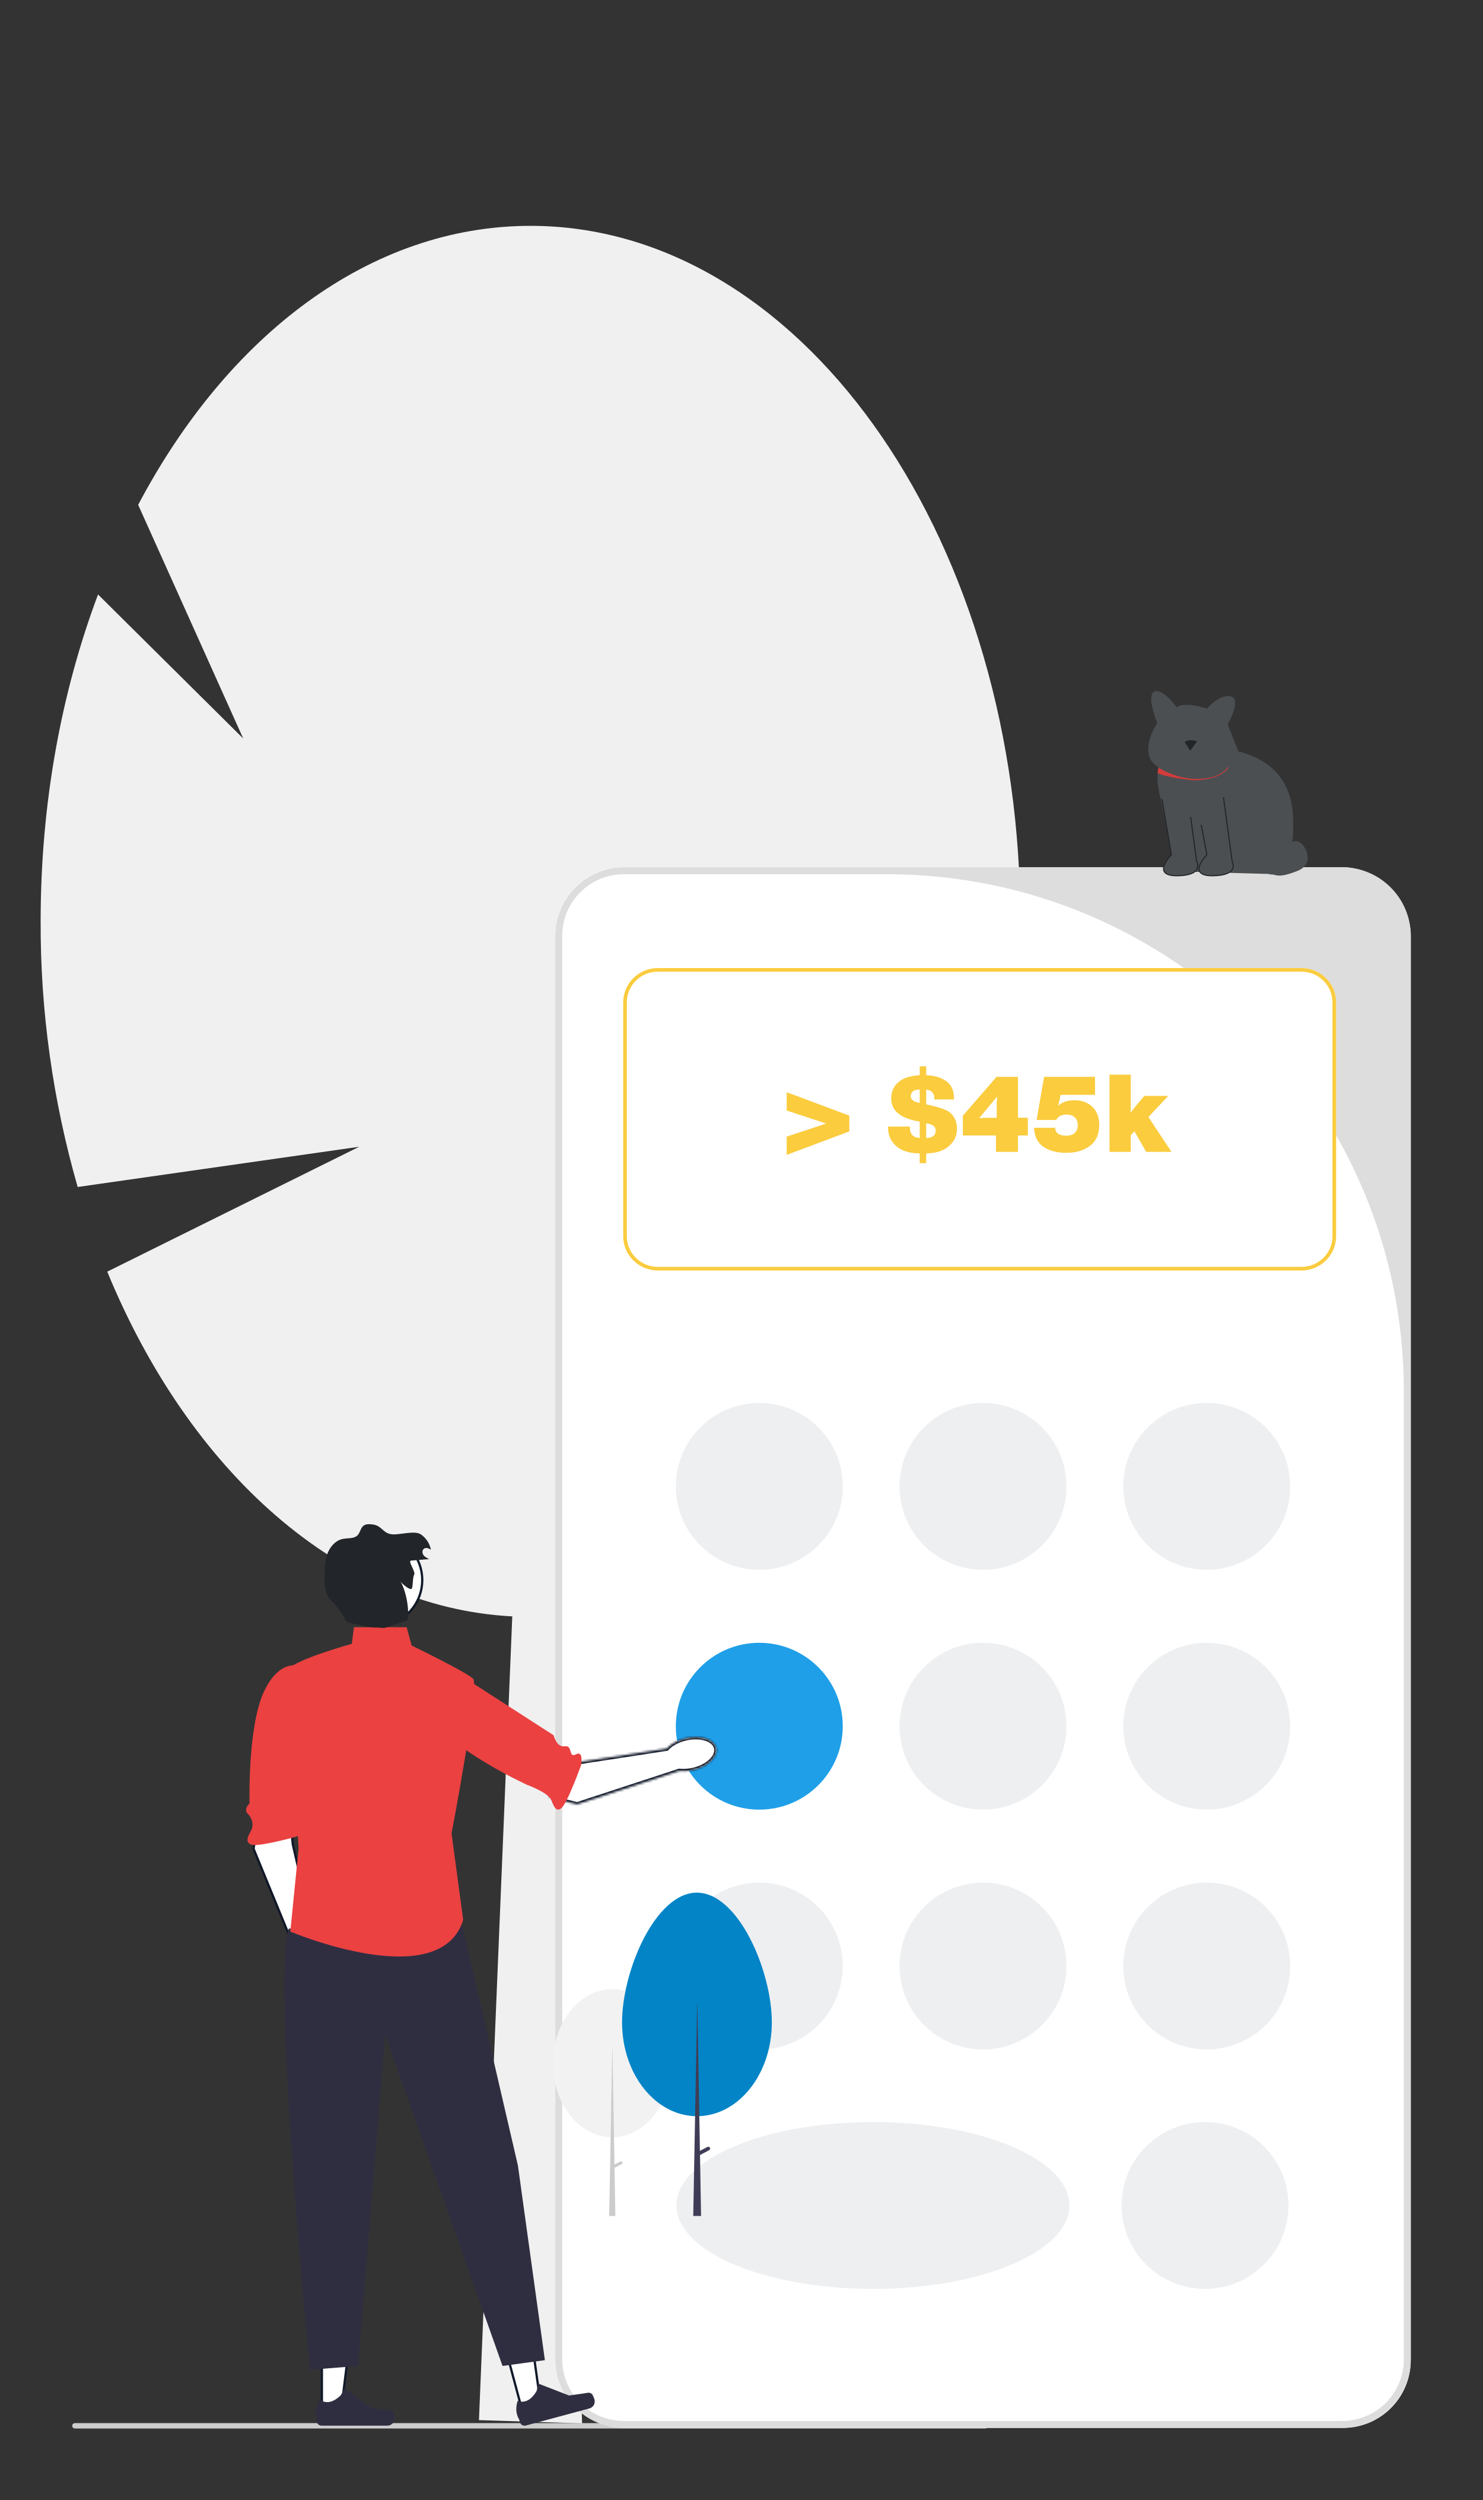
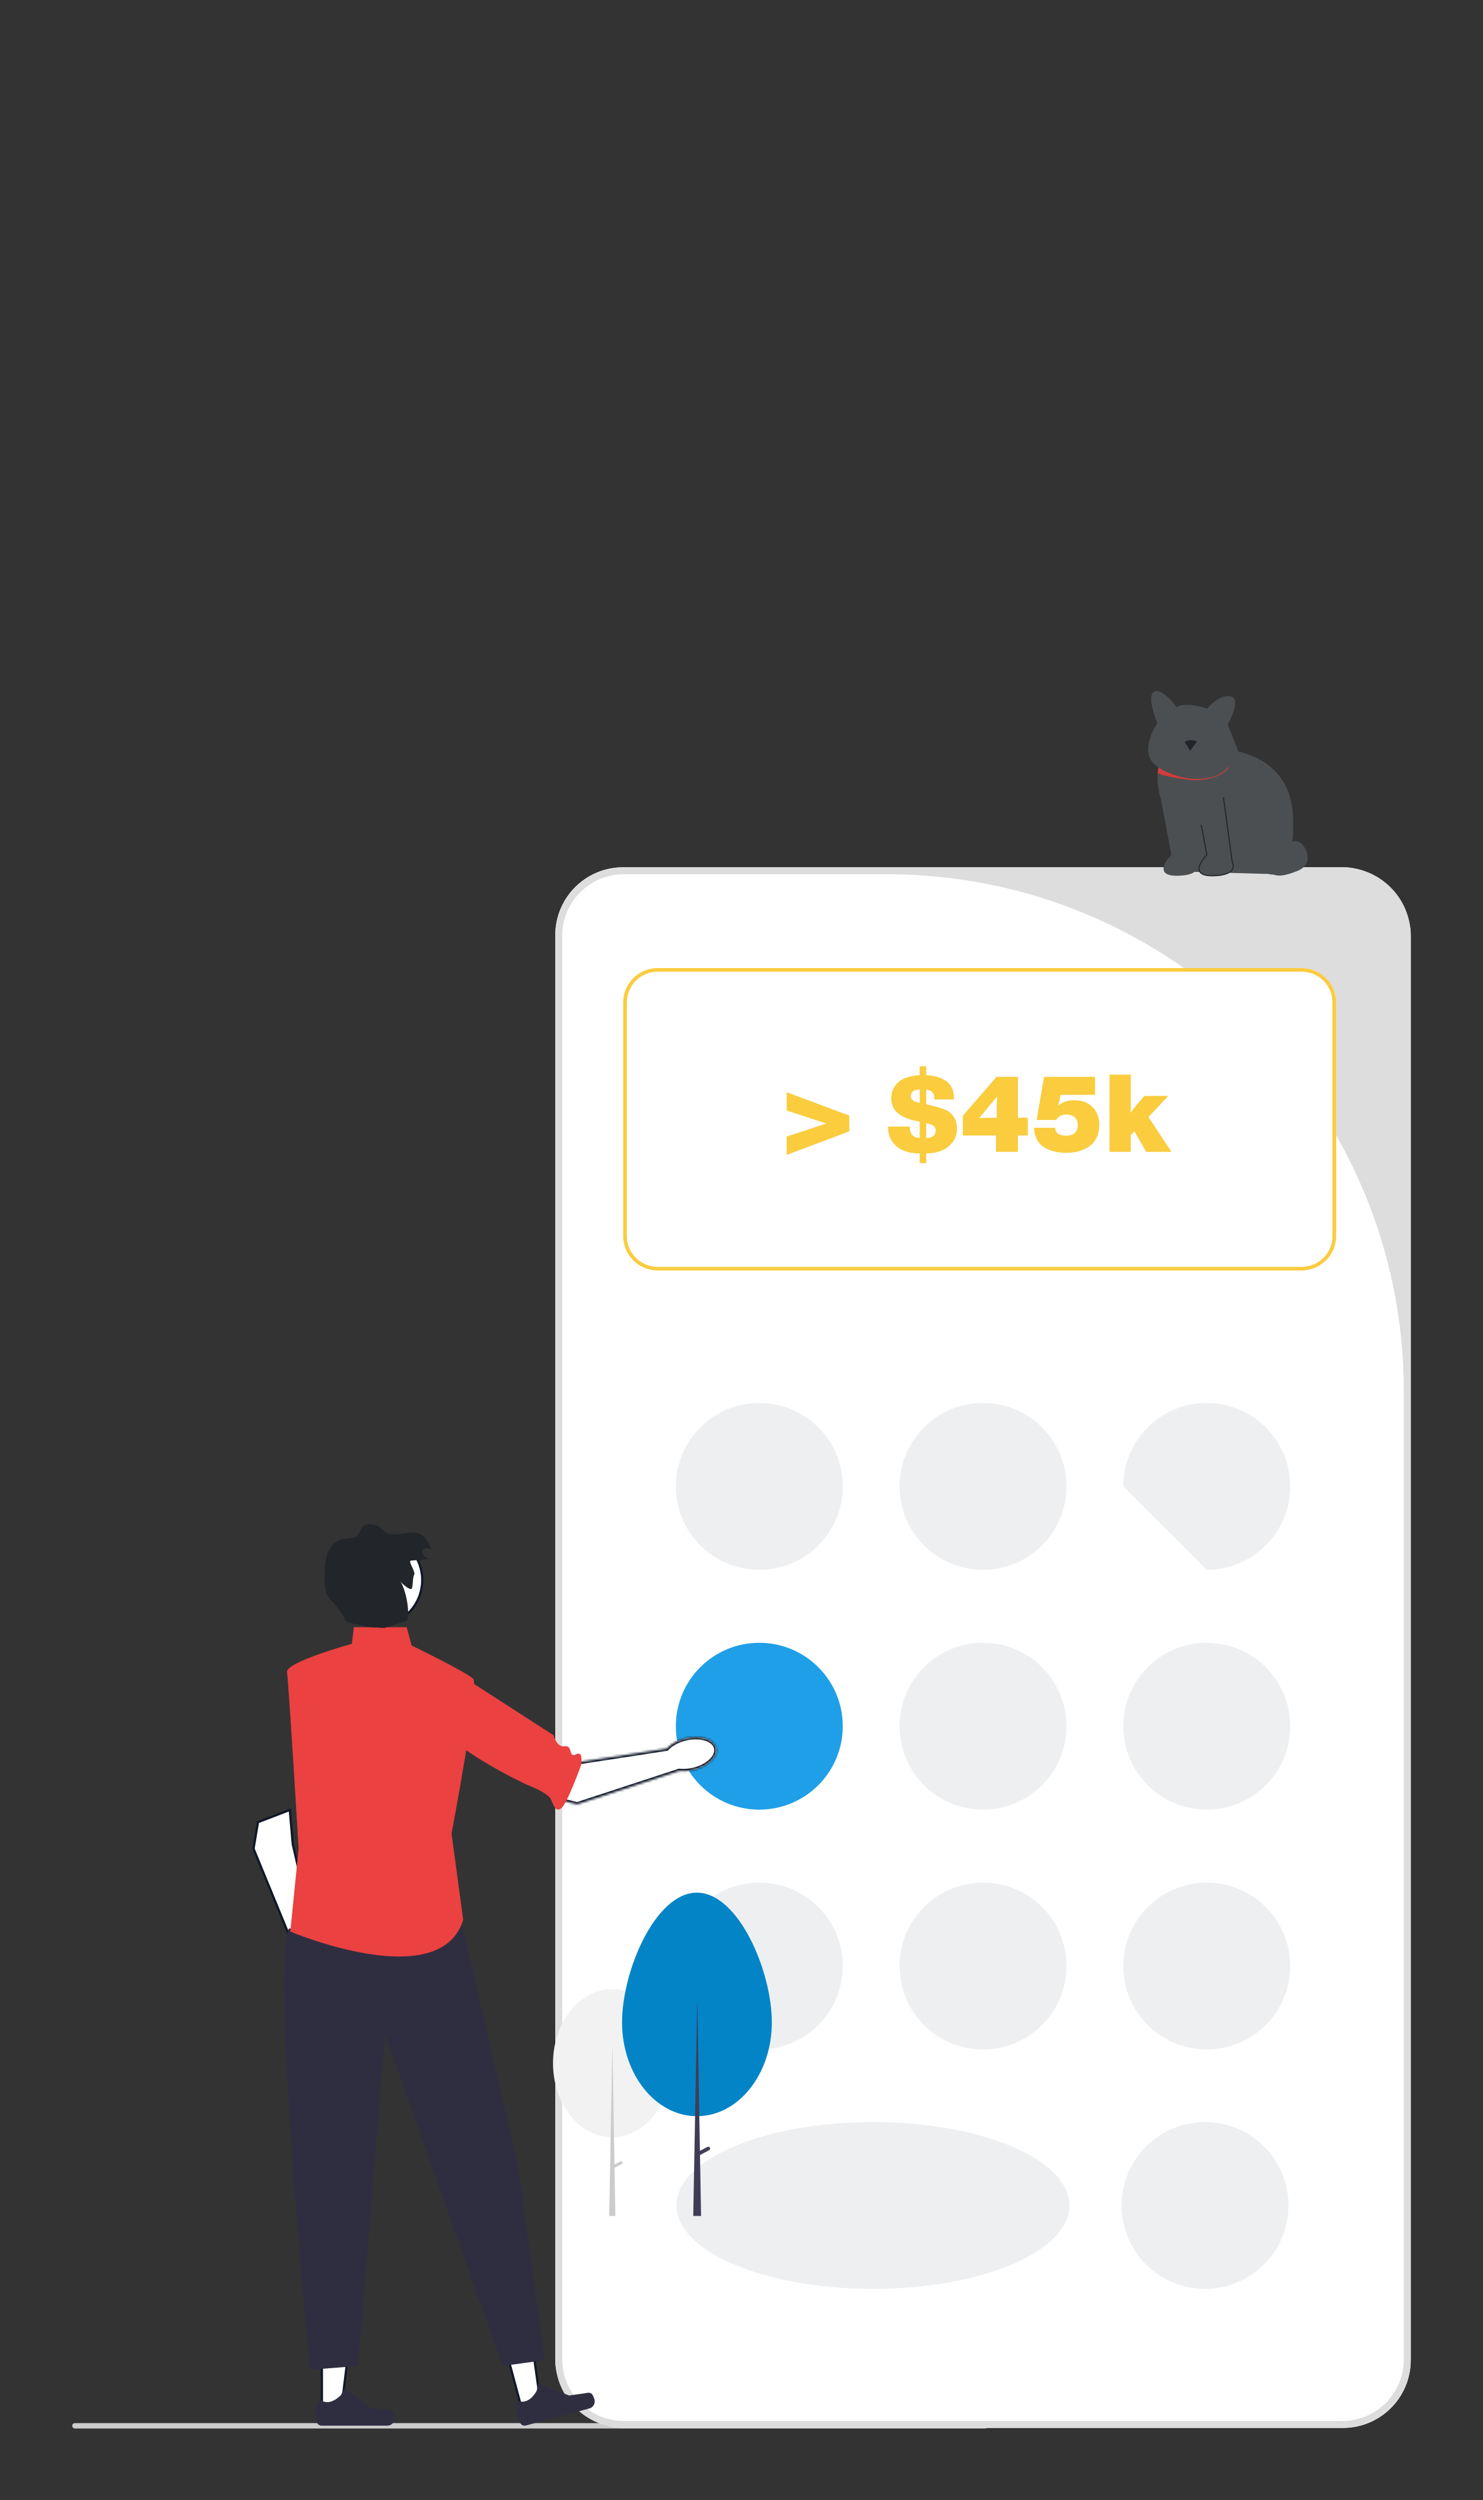
<svg xmlns="http://www.w3.org/2000/svg" width="657" height="1107" viewBox="0 0 657 1107" fill="none">
  <rect x="0" y="0" width="657" height="1107" fill="#333333" stroke="none" />
-   <path d="M452 401.463C449.566 234.384 353.363 100 235.03 100C163.917 100 100.795 148.532 61.211 223.525L107.751 326.985L43.433 263.215C27.21 306.364 18.002 355.627 18.002 407.948C17.871 447.606 23.383 487.121 34.407 525.558L159.132 507.743L47.511 563.043C83.875 651.373 150.34 711.7 226.949 715.68L212.185 1071.55L257.875 1073L248.109 715.323C357.201 706.119 444.588 582.585 451.589 427.985L376.2 390.636L452 401.463Z" fill="#F0F0F0" />
  <path d="M271.346 1057.63C273.412 1057.76 274.554 1055.19 272.991 1053.7L272.835 1053.08C272.856 1053.03 272.876 1052.98 272.897 1052.93C274.986 1047.95 282.067 1047.98 284.138 1052.97C285.977 1057.4 288.318 1061.83 288.894 1066.52C289.152 1068.58 289.036 1070.69 288.578 1072.72C292.886 1063.31 295.153 1053.03 295.153 1042.7C295.153 1040.1 295.011 1037.5 294.72 1034.91C294.481 1032.8 294.152 1030.69 293.725 1028.6C291.419 1017.33 286.427 1006.59 279.225 997.614C275.763 995.721 272.876 992.763 271.132 989.217C270.506 987.938 270.015 986.563 269.782 985.161C270.176 985.213 271.268 979.212 270.971 978.844C271.52 978.011 272.502 977.597 273.102 976.784C276.084 972.74 280.193 973.446 282.338 978.941C286.921 981.254 286.965 985.089 284.153 988.778C282.364 991.125 282.119 994.3 280.549 996.813C280.711 997.019 280.879 997.22 281.04 997.426C284.001 1001.22 286.562 1005.31 288.721 1009.59C288.111 1004.83 289.012 999.087 290.548 995.385C292.296 991.168 295.572 987.616 298.458 983.97C301.924 979.591 309.031 981.502 309.642 987.054C309.648 987.107 309.654 987.161 309.659 987.215C309.231 987.457 308.811 987.714 308.401 987.985C306.061 989.532 306.87 993.159 309.642 993.587L309.704 993.596C309.549 995.14 309.285 996.671 308.897 998.176C312.599 1012.49 304.607 1017.71 293.196 1017.94C292.944 1018.07 292.698 1018.2 292.446 1018.32C293.603 1021.58 294.526 1024.92 295.211 1028.3C295.824 1031.29 296.251 1034.31 296.49 1037.35C296.787 1041.18 296.761 1045.03 296.438 1048.85L296.457 1048.72C297.278 1044.51 299.564 1040.57 302.884 1037.85C307.83 1033.78 314.817 1032.29 320.152 1029.02C322.721 1027.45 326.012 1029.48 325.563 1032.46L325.542 1032.6C324.747 1032.92 323.972 1033.3 323.223 1033.72C322.794 1033.96 322.374 1034.22 321.964 1034.49C319.625 1036.04 320.433 1039.66 323.205 1040.09L323.268 1040.1C323.313 1040.11 323.352 1040.11 323.397 1040.12C322.034 1043.36 320.136 1046.36 317.759 1048.95C315.444 1061.45 305.503 1062.63 294.868 1058.99H294.862C293.699 1064.06 292.001 1069 289.818 1073.72H271.797C271.733 1073.52 271.675 1073.31 271.617 1073.11C273.283 1073.21 274.962 1073.12 276.603 1072.81C275.266 1071.17 273.929 1069.52 272.592 1067.88C272.56 1067.85 272.534 1067.82 272.508 1067.78C271.83 1066.94 271.145 1066.11 270.467 1065.27L270.467 1065.27C270.424 1062.69 270.734 1060.12 271.346 1057.63Z" fill="#F2F2F2" />
  <path d="M32 1074.07C32 1074.73 32.53 1075.26 33.19 1075.26H436.48C437.14 1075.26 437.67 1074.73 437.67 1074.07C437.67 1073.41 437.14 1072.88 436.48 1072.88H33.19C32.53 1072.88 32 1073.41 32 1074.07Z" fill="#CCCCCC" />
  <rect x="246" y="384" width="379" height="691" rx="30" fill="white" />
  <path d="M594.611 1075H276.388C259.632 1075 246 1061.38 246 1044.64V414.356C246 397.618 259.632 384 276.388 384H594.611C611.367 384 625 397.618 625 414.356V1044.64C625 1061.38 611.367 1075 594.611 1075ZM276.388 387.078C261.307 387.078 249.081 399.29 249.081 414.355V1044.64C249.081 1059.71 261.307 1071.92 276.389 1071.92H594.611C609.693 1071.92 621.919 1059.71 621.919 1044.64V615.931C621.919 489.539 519.346 387.078 392.817 387.078H276.388Z" fill="#DDDDDD" />
  <path d="M336.384 695.052C356.805 695.052 373.36 678.516 373.36 658.117C373.36 637.718 356.805 621.182 336.384 621.182C315.963 621.182 299.409 637.718 299.409 658.117C299.409 678.516 315.963 695.052 336.384 695.052Z" fill="#EEEFF1" />
-   <path d="M534.615 695.052C555.036 695.052 571.59 678.516 571.59 658.117C571.59 637.718 555.036 621.182 534.615 621.182C514.194 621.182 497.639 637.718 497.639 658.117C497.639 678.516 514.194 695.052 534.615 695.052Z" fill="#EEEFF1" />
+   <path d="M534.615 695.052C555.036 695.052 571.59 678.516 571.59 658.117C571.59 637.718 555.036 621.182 534.615 621.182C514.194 621.182 497.639 637.718 497.639 658.117Z" fill="#EEEFF1" />
  <path d="M435.5 695.052C455.921 695.052 472.475 678.516 472.475 658.117C472.475 637.718 455.921 621.182 435.5 621.182C415.078 621.182 398.524 637.718 398.524 658.117C398.524 678.516 415.078 695.052 435.5 695.052Z" fill="#EEEFF1" />
  <path d="M336.384 801.242C356.805 801.242 373.36 784.705 373.36 764.307C373.36 743.908 356.805 727.371 336.384 727.371C315.963 727.371 299.409 743.908 299.409 764.307C299.409 784.705 315.963 801.242 336.384 801.242Z" fill="#1F9FE8" />
  <path d="M534.615 801.242C555.036 801.242 571.59 784.705 571.59 764.307C571.59 743.908 555.036 727.371 534.615 727.371C514.194 727.371 497.639 743.908 497.639 764.307C497.639 784.705 514.194 801.242 534.615 801.242Z" fill="#EEEFF1" />
  <path d="M435.5 801.242C455.921 801.242 472.475 784.705 472.475 764.307C472.475 743.908 455.921 727.371 435.5 727.371C415.078 727.371 398.524 743.908 398.524 764.307C398.524 784.705 415.078 801.242 435.5 801.242Z" fill="#EEEFF1" />
  <path d="M336.384 907.431C356.805 907.431 373.36 890.895 373.36 870.496C373.36 850.097 356.805 833.561 336.384 833.561C315.963 833.561 299.409 850.097 299.409 870.496C299.409 890.895 315.963 907.431 336.384 907.431Z" fill="#EEEFF1" />
  <path d="M533.858 1013.44C554.279 1013.44 570.834 996.904 570.834 976.506C570.834 956.107 554.279 939.57 533.858 939.57C513.437 939.57 496.883 956.107 496.883 976.506C496.883 996.904 513.437 1013.44 533.858 1013.44Z" fill="#EEEFF1" />
  <path d="M386.726 1013.44C434.801 1013.44 473.773 996.904 473.773 976.506C473.773 956.107 434.801 939.57 386.726 939.57C338.652 939.57 299.68 956.107 299.68 976.506C299.68 996.904 338.652 1013.44 386.726 1013.44Z" fill="#EEEFF1" />
  <path d="M534.615 907.431C555.036 907.431 571.59 890.895 571.59 870.496C571.59 850.097 555.036 833.561 534.615 833.561C514.194 833.561 497.639 850.097 497.639 870.496C497.639 890.895 514.194 907.431 534.615 907.431Z" fill="#EEEFF1" />
  <path d="M435.5 907.431C455.921 907.431 472.475 890.895 472.475 870.496C472.475 850.097 455.921 833.561 435.5 833.561C415.078 833.561 398.524 850.097 398.524 870.496C398.524 890.895 415.078 907.431 435.5 907.431Z" fill="#EEEFF1" />
  <path d="M576.595 428.631H291.424C282.969 428.631 276.093 435.429 276.093 443.789V547.363C276.093 555.724 282.969 562.522 291.424 562.522H576.595C585.05 562.522 591.926 555.724 591.926 547.363V443.789C591.926 435.429 585.05 428.631 576.595 428.631Z" fill="white" />
  <path d="M576.594 428.631H291.424C282.968 428.631 276.092 435.429 276.092 443.789V547.363C276.092 555.724 282.968 562.522 291.424 562.522H576.594C585.05 562.522 591.926 555.724 591.926 547.363V443.789C591.926 435.429 585.05 428.631 576.594 428.631ZM590.313 547.363C590.313 554.847 584.163 560.928 576.594 560.928H291.424C283.855 560.928 277.704 554.847 277.704 547.363V443.789C277.704 436.306 283.855 430.225 291.424 430.225H576.594C584.163 430.225 590.313 436.306 590.313 443.789V547.363Z" fill="#FACC3E" />
  <path d="M348.528 483.601L376.272 493.969V500.929L348.528 511.345V503.233L366.048 497.473L348.528 491.713V483.601Z" fill="#FACC3E" />
  <path d="M410.332 472.129V476.065C413.852 476.161 416.78 477.025 419.116 478.657C421.452 480.257 422.62 482.753 422.62 486.145V486.817H413.932V486.481C413.932 485.233 413.644 484.289 413.068 483.649C412.492 482.977 411.58 482.577 410.332 482.449V488.977C410.588 489.041 410.972 489.121 411.484 489.217C415.484 490.113 418.252 490.993 419.788 491.857C422.54 493.553 423.932 496.177 423.964 499.729C423.964 502.961 422.7 505.601 420.172 507.649C417.676 509.665 414.396 510.673 410.332 510.673V514.993H407.452V510.673H407.212C404.748 510.673 402.508 510.289 400.492 509.521C398.476 508.753 396.796 507.489 395.452 505.729C394.108 503.937 393.436 501.745 393.436 499.153C393.436 499.025 393.452 498.913 393.484 498.817H403.084V499.153C403.084 502.129 404.54 503.697 407.452 503.857V496.609C399.036 495.265 394.828 491.857 394.828 486.385C394.828 484.049 395.452 482.097 396.7 480.529C397.98 478.961 399.516 477.857 401.308 477.217C403.1 476.577 405.148 476.193 407.452 476.065V472.129H410.332ZM407.452 488.353V482.401C404.828 482.465 403.516 483.425 403.516 485.281C403.516 485.601 403.548 485.889 403.612 486.145C403.708 486.401 403.852 486.625 404.044 486.817C404.236 487.009 404.396 487.169 404.524 487.297C404.652 487.425 404.876 487.553 405.196 487.681C405.548 487.809 405.788 487.889 405.916 487.921C406.044 487.953 406.316 488.033 406.732 488.161C407.148 488.257 407.388 488.321 407.452 488.353ZM410.332 497.329V503.905C413.116 503.809 414.508 502.721 414.508 500.641C414.508 499.713 414.188 498.993 413.548 498.481C412.908 497.969 411.836 497.585 410.332 497.329Z" fill="#FACC3E" />
  <path d="M455.355 494.881V502.753H450.987V510.001H441.243V502.753H426.555V494.017L441.483 476.785H450.987V494.881H455.355ZM441.579 494.929V488.593L441.723 485.521L433.803 495.073C435.243 494.977 436.235 494.929 436.779 494.929H441.579Z" fill="#FACC3E" />
  <path d="M485.113 476.785V484.753H469.849L469.465 486.769C469.337 487.537 469.081 488.481 468.697 489.601C470.585 487.969 472.969 487.153 475.849 487.153C479.273 487.153 481.977 488.129 483.961 490.081C485.977 492.033 486.985 494.689 486.985 498.049C486.985 502.177 485.609 505.281 482.857 507.361C480.105 509.409 476.633 510.433 472.441 510.433C468.281 510.433 464.889 509.553 462.265 507.793C459.673 506.001 458.281 503.185 458.089 499.345H467.401C467.593 501.681 469.257 502.849 472.393 502.849C473.993 502.849 475.241 502.449 476.137 501.649C477.033 500.817 477.481 499.665 477.481 498.193C477.481 496.689 477.033 495.537 476.137 494.737C475.273 493.905 474.009 493.489 472.345 493.489C470.265 493.489 468.793 494.289 467.929 495.889H459.241L462.553 476.785H485.113Z" fill="#FACC3E" />
  <path d="M517.56 485.233L508.776 494.593L519 510.001H507.768L502.584 500.929L500.952 502.561V510.001H491.544V475.825H500.952V490.897L500.808 492.817C501.416 491.921 502.024 491.105 502.632 490.369L506.952 485.233H517.56Z" fill="#FACC3E" />
  <path d="M129.691 816.472L129.694 816.507L129.702 816.541L139.083 857.434L130.185 862.008L112.316 818.54L114.29 806.788L128.388 801.382L129.691 816.472Z" fill="white" stroke="#101828" />
-   <path d="M133.858 737.931C133.858 737.931 124.365 733.332 116.999 748.87C109.633 764.407 110.545 798.484 110.545 798.484C110.545 798.484 107.863 801.038 109.566 802.826C111.269 804.614 112.856 807.452 111.119 810.723C110.204 812.447 108.085 815.819 111.554 816.778C115.024 817.736 131.252 813.209 131.252 813.209C131.252 813.209 137.321 810.491 133.873 808.66C130.425 806.829 135.281 795.755 135.281 795.755L139.293 763.763L133.858 737.931Z" fill="#EB4141" />
  <path d="M141.311 879.552C145.122 878.382 146.613 872.231 144.642 865.814C142.672 859.397 137.985 855.143 134.175 856.313C130.365 857.483 128.874 863.634 130.844 870.051C132.815 876.468 137.501 880.722 141.311 879.552Z" fill="#A0616A" />
  <path d="M239.699 1065.76L231.523 1067.96L222.376 1033.88L234.757 1030.55L239.699 1065.76Z" fill="white" stroke="#101828" />
  <path d="M262.246 1060.01C262.656 1060.41 263.218 1061.91 263.367 1062.46C263.824 1064.17 262.814 1065.92 261.11 1066.38L232.971 1073.93C231.809 1074.24 230.614 1073.55 230.302 1072.39L229.988 1071.22C229.988 1071.22 227.651 1068.07 229.352 1062.96C229.352 1062.96 233.826 1065.4 237.721 1058.65L238.527 1055.39L252.119 1060.65L258.624 1059.73C260.048 1059.53 261.217 1059.01 262.246 1060.01Z" fill="#2F2E41" />
  <path d="M155.421 1032.57L151.069 1067.86L142.603 1067.86L142.601 1032.58L155.421 1032.57Z" fill="white" stroke="#101828" />
  <path d="M174.336 1068.15C174.629 1068.64 174.783 1070.24 174.783 1070.81C174.783 1072.57 173.354 1074 171.59 1074H142.455C141.252 1074 140.277 1073.03 140.277 1071.82V1070.61C140.277 1070.61 138.835 1066.97 141.803 1062.47C141.803 1062.47 145.491 1065.99 151.002 1060.48L152.627 1057.54L164.39 1066.14L170.911 1066.94C172.337 1067.12 173.602 1066.91 174.336 1068.15Z" fill="#2F2E41" />
  <path d="M204.715 852.207L229.453 958.839L241.396 1045L222.629 1047.56L170.592 900.831L158.649 1047.56L137.323 1049.26C137.323 1049.26 120.262 875.24 127.939 853.913L204.715 852.207Z" fill="#2F2E41" />
  <mask id="path-28-inside-1_2101_10612" fill="white">
    <path fill-rule="evenodd" clip-rule="evenodd" d="M317.305 773.965C318.192 777.851 313.606 782.213 307.062 783.707C304.893 784.202 302.782 784.32 300.895 784.115L255.694 798.923L243.702 795.99L239.072 780.624L254.88 780.423L295.343 774.223C297.166 772.189 300.204 770.467 303.849 769.635C310.393 768.141 316.418 770.08 317.305 773.965Z" />
  </mask>
  <path fill-rule="evenodd" clip-rule="evenodd" d="M317.305 773.965C318.192 777.851 313.606 782.213 307.062 783.707C304.893 784.202 302.782 784.32 300.895 784.115L255.694 798.923L243.702 795.99L239.072 780.624L254.88 780.423L295.343 774.223C297.166 772.189 300.204 770.467 303.849 769.635C310.393 768.141 316.418 770.08 317.305 773.965Z" fill="white" />
  <path d="M307.062 783.707L306.839 782.732L307.062 783.707ZM317.305 773.965L318.28 773.743L317.305 773.965ZM300.895 784.115L301.003 783.121L300.789 783.098L300.584 783.165L300.895 784.115ZM255.694 798.923L255.456 799.894L255.734 799.962L256.005 799.873L255.694 798.923ZM243.702 795.99L242.745 796.278L242.91 796.826L243.465 796.961L243.702 795.99ZM239.072 780.624L239.059 779.624L237.731 779.641L238.115 780.912L239.072 780.624ZM254.88 780.423L254.893 781.423L254.963 781.422L255.032 781.411L254.88 780.423ZM295.343 774.223L295.495 775.211L295.849 775.157L296.088 774.89L295.343 774.223ZM303.849 769.635L304.072 770.61L303.849 769.635ZM307.284 784.682C310.701 783.902 313.655 782.364 315.66 780.458C317.646 778.568 318.834 776.168 318.28 773.743L316.33 774.188C316.664 775.649 316.002 777.372 314.281 779.008C312.579 780.627 309.967 782.018 306.839 782.732L307.284 784.682ZM300.788 785.11C302.792 785.327 305.015 785.2 307.284 784.682L306.839 782.732C304.772 783.204 302.772 783.313 301.003 783.121L300.788 785.11ZM256.005 799.873L301.207 785.066L300.584 783.165L255.383 797.972L256.005 799.873ZM243.465 796.961L255.456 799.894L255.932 797.951L243.94 795.019L243.465 796.961ZM238.115 780.912L242.745 796.278L244.66 795.701L240.03 780.335L238.115 780.912ZM254.868 779.423L239.059 779.624L239.085 781.624L254.893 781.423L254.868 779.423ZM295.192 773.235L254.729 779.434L255.032 781.411L295.495 775.211L295.192 773.235ZM303.626 768.66C299.825 769.528 296.588 771.336 294.599 773.556L296.088 774.89C297.744 773.042 300.582 771.407 304.072 770.61L303.626 768.66ZM318.28 773.743C317.726 771.318 315.615 769.671 313.005 768.831C310.371 767.983 307.043 767.88 303.626 768.66L304.072 770.61C307.199 769.896 310.156 770.015 312.392 770.735C314.653 771.462 315.997 772.727 316.33 774.188L318.28 773.743Z" fill="#101828" mask="url(#path-28-inside-1_2101_10612)" />
  <path d="M196.666 737C196.666 737 181.937 744.988 190.644 759.815C199.352 774.642 233.636 790.323 233.636 790.323C233.636 790.323 242.351 793.454 244.08 796.73C244.991 798.456 245.974 802.898 248.717 800.568C251.459 798.237 257.456 781.478 257.456 781.478C257.456 781.478 258.619 774.931 255.167 776.753C251.714 778.575 253.853 772.591 250.199 773.195C246.545 773.799 245.286 768.333 245.286 768.333L196.666 737Z" fill="#EB4141" />
  <path d="M180.162 720.475H156.806L155.861 727.839C155.861 727.839 126.405 735.939 127.141 740.358C127.877 744.776 132.296 818.417 132.296 818.417L128.614 855.237C128.614 855.237 194.891 883.221 205.2 850.083L200.046 811.789C200.046 811.789 212.564 746.249 209.619 743.303C206.673 740.358 182.372 728.575 182.372 728.575L180.162 720.475Z" fill="#EB4141" />
  <path d="M187.059 699.603C187.059 710.905 177.897 720.067 166.595 720.067C155.293 720.067 146.131 710.905 146.131 699.603C146.131 688.301 155.293 679.139 166.595 679.139C177.897 679.139 187.059 688.301 187.059 699.603Z" fill="white" stroke="#101828" />
  <path d="M182.121 690.979C184.8 690.753 187.478 690.526 190.156 690.3C189.236 689.877 188.277 689.425 187.663 688.619C187.05 687.813 186.923 686.54 187.664 685.849C188.53 685.042 189.964 685.47 190.911 686.18C190.39 683.46 188.766 680.966 186.487 679.39C183.704 677.465 176.819 679.761 173.464 679.319C169.593 678.809 169.109 675.508 165.238 674.998C163.779 674.806 162.137 674.661 160.99 675.583C159.717 676.605 159.574 678.538 158.451 679.723C156.848 681.415 154.101 680.916 151.819 681.392C148.588 682.066 146.152 684.899 145.027 688.003C143.902 691.106 143.861 694.481 143.832 697.782C143.8 701.481 143.788 705.764 146.464 708.319C148.094 709.875 152.534 715.216 153.014 717.418C153.355 718.982 167.248 720.887 170.259 720.801L180.522 717.418C181.53 712.977 179.862 704.191 177.464 700.319C178.254 701.362 181.906 704.502 182.464 703.319C183.022 702.136 182.769 698.427 183.464 697.319C184.341 695.92 180.476 691.118 182.121 690.979Z" fill="#222529" />
  <path d="M271.181 946.292C285.64 946.292 297.362 931.62 297.362 913.521C297.362 895.423 285.64 880.751 271.181 880.751C256.722 880.751 245 895.423 245 913.521C245 931.62 256.722 946.292 271.181 946.292Z" fill="#F2F2F2" />
  <path d="M275.719 957.299C275.639 957.147 275.502 957.033 275.338 956.983C275.174 956.932 274.996 956.948 274.844 957.028L272.223 958.408L271.325 906.932H271.253L269.887 981.158H272.62L272.248 959.858L275.448 958.174C275.599 958.094 275.713 957.956 275.764 957.793C275.815 957.629 275.799 957.451 275.719 957.299Z" fill="#CCCCCC" />
  <path d="M308.724 838C327.046 838 341.937 872.522 341.937 895.455C341.937 918.388 327.085 936.979 308.764 936.979C290.442 936.979 275.59 918.388 275.59 895.455C275.59 872.522 290.403 838 308.724 838Z" fill="#0284C7" />
  <path d="M314.513 950.927C314.463 950.831 314.394 950.747 314.311 950.678C314.228 950.609 314.133 950.557 314.03 950.525C313.927 950.493 313.819 950.482 313.712 950.492C313.604 950.502 313.5 950.533 313.405 950.583L310.083 952.332L308.946 887.105H308.855L307.123 981.159H310.586L310.115 954.169L314.169 952.034C314.264 951.984 314.349 951.916 314.418 951.833C314.487 951.75 314.538 951.655 314.57 951.552C314.602 951.449 314.614 951.341 314.604 951.233C314.594 951.126 314.563 951.022 314.513 950.927Z" fill="#3F3D56" />
  <g clip-path="url(#clip0_2101_10612)">
    <path d="M561.996 386.957L527.898 385.994C527.898 385.994 530.465 370.722 522.23 366.484C516.617 363.593 511.636 350.091 513.053 340.903C513.072 340.781 513.091 340.659 513.113 340.539C513.831 336.426 515.885 333.24 519.81 332.375C532.501 329.58 541.557 331.747 541.557 331.747C541.557 331.747 543.654 331.773 546.76 332.353C546.871 332.372 546.982 332.394 547.093 332.418C555.887 334.132 572.142 340.234 572.845 361.904C573.814 391.675 561.996 386.953 561.996 386.953V386.957Z" fill="#4C4F52" />
    <path d="M546.761 332.355C546.703 333.909 546.349 335.452 545.703 336.919C544.363 339.961 541.919 342.284 538.825 343.461C529.556 346.989 518.741 343.49 513.27 339.695C513.248 339.815 512.815 342.09 512.795 342.212C515.217 343.861 527.072 345.45 529.32 345.45C532.735 345.45 536.022 344.887 538.945 343.772C542.124 342.562 544.633 340.174 546.009 337.051C546.667 335.56 547.028 333.995 547.093 332.418C546.982 332.394 546.872 332.372 546.761 332.353V332.355Z" fill="#D33B3B" />
    <path d="M549.281 334.333L543.847 320.739C543.847 320.739 550.37 309.617 545.244 308.383C540.119 307.146 534.838 313.788 534.838 313.788C534.838 313.788 525.054 310.389 521.328 313.17C521.328 313.17 515.116 304.519 511.39 306.218C507.662 307.918 512.715 320.164 512.715 320.164C512.715 320.164 505.023 331.397 510.925 337.883C516.827 344.372 539.034 349.624 549.283 334.331L549.281 334.333Z" fill="#4C4F52" />
    <path d="M560.938 378.822C562.789 379.642 564.721 380.476 566.746 380.397C568.77 380.318 570.898 379.021 571.214 377.031C571.377 376.003 571.055 374.903 571.45 373.939C571.982 372.645 573.698 372.144 575.031 372.587C576.366 373.031 577.344 374.176 578.048 375.387C579.364 377.654 579.889 380.632 578.479 382.842C577.258 384.757 574.939 385.625 572.785 386.368C569.912 387.358 566.707 388.338 563.924 387.123C561.126 385.9 559.6 382.369 560.637 379.51" fill="#4C4F52" />
    <path d="M530.322 328.223C530.322 328.223 526.977 326.893 524.806 328.556L527.315 332.382L530.325 328.225L530.322 328.223Z" fill="#222529" />
    <path d="M512.766 345.683L518.952 378.445C518.952 378.445 509.59 387.926 521.627 387.758C533.665 387.593 530.154 381.439 530.154 381.439L526.307 353.001" fill="#4C4F52" />
-     <path d="M521.324 388C518.063 388 516.092 387.257 515.461 385.788C514.311 383.112 518.054 379.035 518.695 378.364L514.535 353.871L515.01 353.792L519.21 378.525L519.124 378.611C519.08 378.654 514.8 383.033 515.904 385.598C516.47 386.917 518.391 387.561 521.625 387.516C526.12 387.453 529.016 386.516 530.004 384.807C530.894 383.268 529.954 381.571 529.944 381.554L529.922 381.514L529.915 381.468L527.24 361.678L527.717 361.613L530.388 381.36C530.547 381.66 531.378 383.388 530.426 385.042C529.334 386.936 526.375 387.93 521.632 387.995C521.529 387.995 521.427 387.995 521.326 387.995L521.324 388Z" fill="#222529" />
    <path d="M528.481 345.683L534.668 378.445C534.668 378.445 525.305 387.926 537.343 387.758C549.38 387.593 545.869 381.439 545.869 381.439L542.023 353.001" fill="#4C4F52" />
    <path d="M537.039 388C533.778 388 531.807 387.257 531.176 385.787C530.026 383.117 533.762 379.045 534.407 378.366L531.923 365.183L532.398 365.094L534.928 378.522L534.839 378.611C534.795 378.654 530.515 383.033 531.619 385.598C532.185 386.917 534.109 387.564 537.34 387.516C541.837 387.453 544.736 386.516 545.722 384.802C546.611 383.259 545.669 381.571 545.659 381.554L545.635 381.514L541.784 353.03L542.261 352.965L546.1 381.36C546.259 381.66 547.091 383.388 546.139 385.042C545.047 386.936 542.088 387.93 537.345 387.995C537.241 387.995 537.14 387.995 537.039 387.995V388Z" fill="#222529" />
  </g>
  <defs>
    <clipPath id="clip0_2101_10612">
      <rect width="214" height="82" fill="white" transform="translate(427 306)" />
    </clipPath>
  </defs>
</svg>